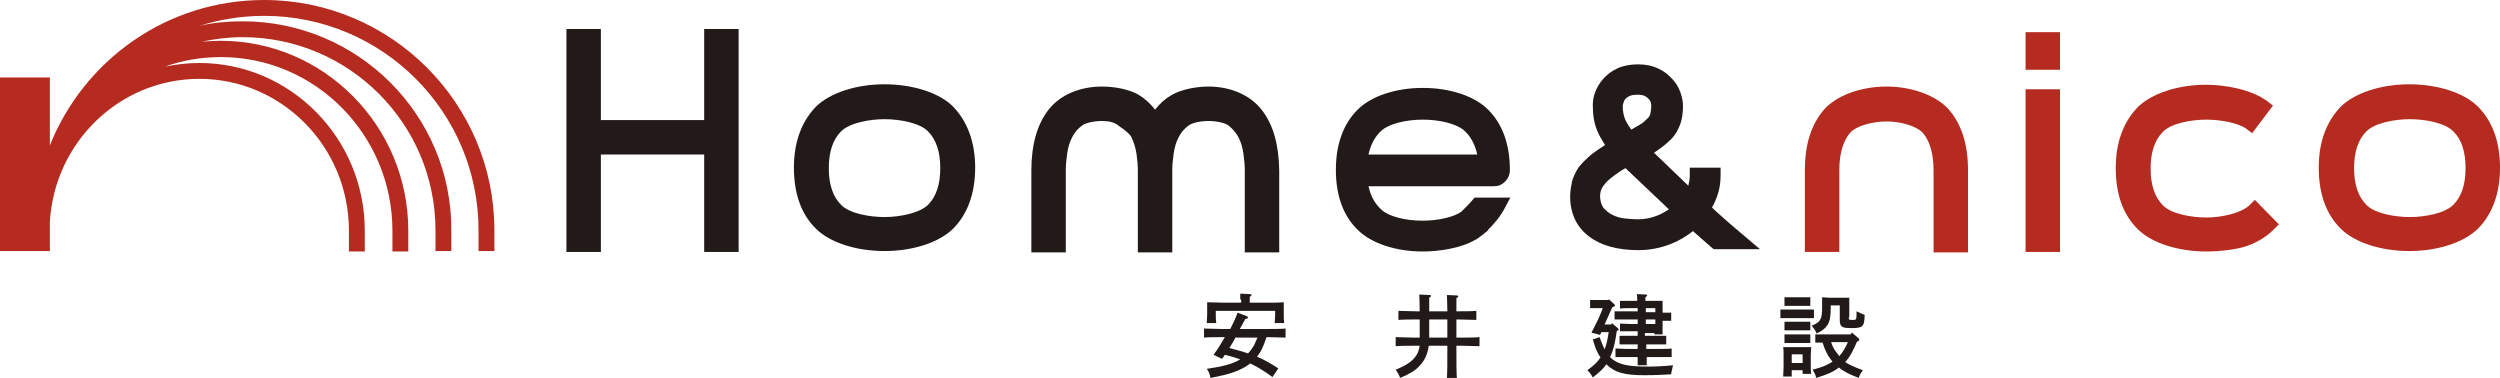
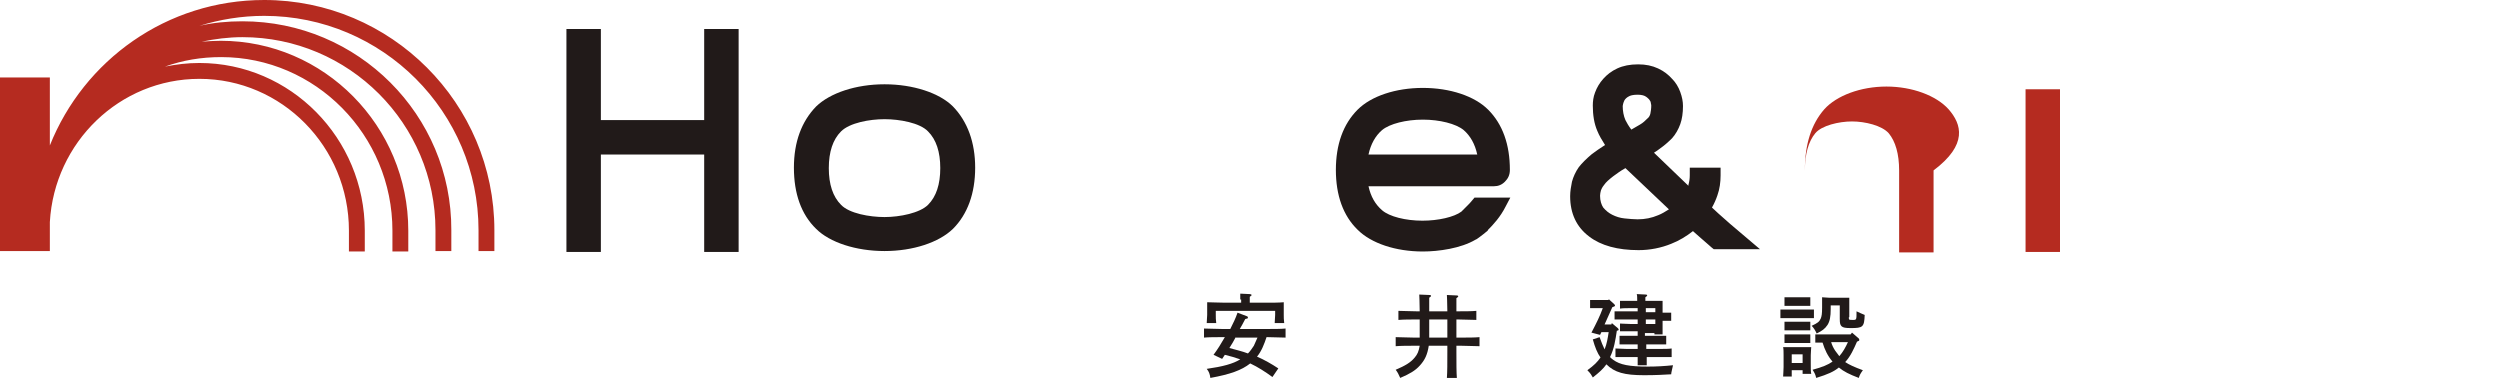
<svg xmlns="http://www.w3.org/2000/svg" version="1.1" id="text" x="0px" y="0px" viewBox="0 0 551.7 83.4" style="enable-background:new 0 0 551.7 83.4;" xml:space="preserve">
  <style type="text/css">
	.st0{fill:#B52B20;}
	.st1{fill:#211A19;}
</style>
  <g>
    <path class="st0" d="M58.3,0C36.8,0,18.5,13.3,11,32.1v-15H0v38.3h11v-6.3c0,0,0-0.1,0-0.1c1-17.6,15.4-31.6,33-31.6   c18.2,0,33,15,33,33.5v4.6h3.5v-4.6c0-20.4-16.4-37-36.5-37c-2.6,0-5.1,0.3-7.6,0.8c3.9-1.4,8-2.1,12.4-2.1   c20.8,0,37.8,17.2,37.8,38.3v4.6h3.5v-4.6C90.1,27.8,71.5,9,48.7,9c-1.4,0-2.8,0.1-4.2,0.2c2.9-0.6,5.9-1,9-1   c23.5,0,42.6,19.1,42.6,42.6v4.6h3.5v-4.6C99.7,25.4,79,4.7,53.5,4.7c-3.3,0-6.5,0.3-9.5,1c4.5-1.4,9.3-2.2,14.3-2.2   c26.1,0,47.3,21.2,47.3,47.3v4.6h3.5v-4.6C109.1,22.8,86.3,0,58.3,0z" />
    <g>
      <path class="st1" d="M269.7,74.4c-1.1,0-3.1,0-4,0.1v-2c0.8,0,2.9,0.1,4,0.1h1.8c0.6-1.2,1.2-2.4,1.6-3.6l2.1,0.8    c0.1,0,0.2,0.2,0.2,0.3c0,0.2-0.2,0.2-0.6,0.3c-0.4,0.8-0.8,1.5-1.2,2.2h6.1c1.3,0,3,0,4-0.1v2c-1.1,0-2.8-0.1-4-0.1h-0.2    c-0.5,1.5-1.1,3.1-2.1,4.3c1.6,0.7,3.2,1.6,4.7,2.6l-1.3,1.9c-1.5-1.1-3.2-2.2-4.9-3c-1.9,1.5-4.4,2.4-8.8,3.2    c-0.1-0.8-0.3-1.4-0.8-2c3.5-0.5,5.8-1.1,7.4-2.1c-1.1-0.4-2.2-0.7-3.4-1c-0.2,0.3-0.4,0.6-0.6,0.9l-1.9-0.9    c0.9-1.2,1.7-2.5,2.5-3.9H269.7z M273.7,66.1c0-0.5,0-1,0-1.3l2.1,0.1c0.2,0,0.4,0.1,0.4,0.2c0,0.1-0.1,0.2-0.4,0.4v1.3h3.5    c1.4,0,2.9,0,4-0.1c0,0.7,0,1.1,0,1.5v1.3c0,0.5,0,1.1,0.1,1.8h-2.1c0-0.6,0.1-1.3,0.1-1.8v-0.9h-13.1v0.9c0,0.5,0,1.2,0.1,1.8    h-2.1c0-0.7,0.1-1.2,0.1-1.8v-1.3c0-0.4,0-0.8,0-1.5c1,0,2.6,0.1,4,0.1h3.5V66.1z M272.7,74.4c-0.4,0.8-0.9,1.6-1.4,2.4    c1.4,0.4,2.8,0.7,4.1,1.2c0.5-0.5,0.9-1.1,1.3-1.7c0.3-0.6,0.5-1.2,0.8-1.8H272.7z" />
      <path class="st1" d="M312,76.3c-1.1,0-2.9,0-4,0.1v-2c1,0,2.8,0.1,4,0.1h1.3c0-0.4,0-0.9,0-1.5v-2.5h-0.7c-1.1,0-2.9,0-4,0.1v-2    c1,0,2.8,0.1,4,0.1h0.7c0-2-0.1-3.3-0.1-3.7l2.3,0.1c0.2,0,0.3,0.1,0.3,0.2c0,0.1-0.1,0.2-0.4,0.4c0,0.7,0,0.8,0,3h4    c0-2-0.1-3.2-0.1-3.6l2.2,0.1c0.2,0,0.3,0.1,0.3,0.2c0,0.1-0.1,0.2-0.4,0.4c0,0.8,0,1.6,0,2.9h0.4c1.3,0,3,0,4-0.1v2    c-1.1,0-2.8-0.1-4-0.1h-0.4v4h1.1c1.3,0,3,0,4-0.1v2c-1.1,0-2.8-0.1-4-0.1h-1.1v1.3c0,2.6,0,4.6,0.1,5.8h-2.2    c0.1-1.3,0.1-3.3,0.1-5.8v-1.3h-4.1c-0.3,2-0.9,3.2-2,4.4c-1,1.1-2.2,1.8-4.3,2.7c-0.3-0.7-0.6-1.3-1-1.8c2.1-0.9,3.3-1.6,4.2-2.7    c0.6-0.7,0.9-1.4,1.1-2.6H312z M315.4,73c0,0.5,0,1,0,1.5h4v-4h-4V73z" />
      <path class="st1" d="M355.7,71.3l1.3,1.1c0.1,0.1,0.2,0.2,0.2,0.3c0,0.2,0,0.2-0.4,0.3c-0.3,2-0.6,4-1.5,5.8    c0.2,0.2,0.4,0.4,0.7,0.6c1.5,1.1,3.5,1.5,7.7,1.5c1.8,0,3.6-0.1,5.5-0.3c-0.2,1-0.4,1.6-0.4,2c-1.8,0.1-3.3,0.2-6,0.2    c-4.3,0-6.5-0.6-8.3-2.4c-0.7,1-1.6,1.8-3,2.9c-0.3-0.5-0.4-0.8-1.2-1.6c1.5-1.1,2.2-1.8,2.9-2.8c-0.7-1-1.2-2.2-1.7-4l1.5-0.5    c0.4,1.1,0.7,1.9,1.1,2.7c0.5-1.2,0.7-2.5,0.9-3.8h-1.6l-0.3,0.6l-1.9-0.5c1.1-2.1,1.9-3.7,2.5-5.4h-1.6c-0.4,0-0.9,0-1.2,0v-1.8    c0.3,0,0.8,0,1.2,0h2.9L355,66l1.2,1.1c0.1,0.1,0.2,0.2,0.2,0.3c0,0.2-0.1,0.2-0.6,0.4l-1.7,3.8h1.5L355.7,71.3z M363.3,74.1h2.4    c0.6,0,1.4,0,2,0V76c-0.6,0-1.4,0-2,0h-2.4v1h3.2c0.8,0,1.8,0,2.4-0.1v1.9c-0.6,0-1.7,0-2.4,0h-3.1c0,0.7,0,1.3,0,1.8h-2    c0-0.5,0-1.1,0-1.8h-2.5c-0.7,0-1.8,0-2.4,0v-1.9c0.6,0,1.6,0.1,2.4,0.1h2.5v-1h-2c-0.6,0-1.4,0-2,0v-1.9c0.6,0,1.4,0,2,0h2v-1    h-1.5c-0.7,0-1.8,0-2.4,0v-1.7c0.6,0,1.6,0.1,2.4,0.1h1.5v-1h-2.7c-0.7,0-1.8,0-2.4,0v-1.8c0.6,0,1.6,0,2.4,0h2.7V68h-1.5    c-0.7,0-1.8,0-2.4,0.1v-1.7c0.7,0,1.6,0,2.4,0h1.4c0-0.7,0-1.2-0.1-1.5l2,0.1c0.2,0,0.3,0.1,0.3,0.2c0,0.1-0.1,0.2-0.4,0.4v0.8    h1.5c1.8,0,1.8,0,2.3,0c0,0.4,0,0.4,0,1.8v0.8c0.7,0,1.4,0,1.9,0v1.8c-0.5,0-1.2,0-1.9,0v1c0,0.7,0,1,0,2h-1.8v-0.3h-2.1V74.1z     M365.3,68.9V68h-2.1v0.9H365.3z M365.3,71.5v-1h-2.1v1H365.3z" />
      <path class="st1" d="M400.3,70.2c-0.4,0-1.1,0-1.6,0h-4.2c-0.5,0-1.2,0-1.6,0v-1.9c0.4,0,1.2,0,1.6,0h4.2c0.4,0,1.2,0,1.6,0V70.2z     M395.4,83.1h-1.9c0-0.5,0.1-1.1,0.1-2.1v-2.6c0-0.6,0-1.4-0.1-1.8c0.5,0,0.9,0,1.5,0h3.3c0.6,0,1,0,1.4,0c0,0.4-0.1,1.1-0.1,1.8    v2c0,0.9,0,1.6,0.1,2.1h-1.9v-0.8h-2.4V83.1z M398.2,67.5H395l-1.2,0v-1.9c0.3,0,0.8,0,1.2,0h3.3c0.4,0,0.9,0,1.2,0v1.9    L398.2,67.5z M399.4,72.9c-0.3,0-0.8,0-1.2,0H395c-0.4,0-0.9,0-1.2,0v-1.9c0.3,0,0.8,0,1.2,0h3.3c0.4,0,0.9,0,1.2,0V72.9z     M399.4,75.7c-0.3,0-0.8,0-1.2,0H395c-0.4,0-0.9,0-1.2,0v-1.9c0.3,0,0.8,0,1.2,0h3.3c0.4,0,0.9,0,1.2,0V75.7z M397.8,78.2h-2.4    v1.9h2.4V78.2z M408,70c0,0.6,0,0.6,0.9,0.6c0.8,0,0.8,0,0.8-1.9c0.6,0.3,1.1,0.5,1.8,0.8c-0.1,2.7-0.4,2.9-3.1,2.9    c-1.1,0-1.7-0.1-2-0.4c-0.3-0.3-0.4-0.6-0.4-1.7v-2.9H404v0.8c0,1.7-0.2,2.7-0.7,3.5c-0.6,0.9-1.2,1.3-2.4,1.9    c-0.3-0.7-0.7-1.3-1.1-1.7c1.3-0.6,1.7-0.9,2-1.6c0.2-0.5,0.3-1,0.3-2.4c0-0.9,0-1,0-2.3c0.4,0,1,0.1,1.5,0.1h3.1    c0.7,0,1.2,0,1.4,0c0,0.5,0,1.3,0,1.9V70z M410.2,74.7c0.1,0.1,0.1,0.2,0.1,0.3c0,0.2,0,0.2-0.5,0.4c-0.7,1.6-1.4,3.2-2.6,4.5    c0.9,0.6,2,1.1,3.9,1.8c-0.5,0.7-0.7,1-0.9,1.7c-2.1-0.8-3.3-1.4-4.4-2.3c-1.1,0.9-2.4,1.5-5,2.3c-0.2-0.8-0.3-1-0.8-1.8    c2.2-0.6,3.4-1.1,4.4-1.8c-1.1-1.3-1.7-2.6-2.2-4.2c-0.5,0-1.2,0-1.6,0v-1.8c0.6,0,1.4,0,2,0h5.8l0.3-0.4L410.2,74.7z M404.1,75.5    c0.2,0.7,0.5,1.3,0.9,1.9c0.3,0.4,0.6,0.8,0.9,1.2c0.8-0.9,1.4-2,1.9-3.1H404.1z" />
    </g>
    <polygon class="st1" points="155.4,6.4 155.4,26.5 132.6,26.5 132.6,6.4 125,6.4 125,55.6 132.6,55.6 132.6,34.1 155.4,34.1    155.4,55.6 163,55.6 163,6.4  " />
    <path class="st1" d="M210.3,23.5L210.3,23.5c-3-3-8.8-4.9-15.1-4.9c-6.3,0-12,1.9-15.1,4.9c-3.2,3.3-4.9,7.8-4.9,13.5   c0,5.7,1.6,10.3,4.9,13.5c3,3,8.8,4.9,15.1,4.9c6.3,0,12-1.9,15.1-4.9c3.2-3.2,4.9-7.8,4.9-13.5C215.2,31.4,213.5,26.8,210.3,23.5z    M195.2,47.9c-3.3,0-7.8-0.8-9.6-2.7c-1.8-1.8-2.7-4.5-2.7-8.1s0.9-6.3,2.7-8.1c1.9-1.9,6.3-2.7,9.6-2.7c3.3,0,7.8,0.8,9.6,2.7   c1.8,1.8,2.7,4.5,2.7,8.1c0,3.6-0.9,6.3-2.7,8.1C203,47,198.6,47.9,195.2,47.9z" />
-     <path class="st1" d="M278.4,24.2L278.4,24.2c-2.5-3.2-6.8-5.1-11.7-5.1c-2.4,0-5.8,0.5-8.2,1.9c-1.4,0.8-2.6,1.9-3.6,3.2   c-1-1.3-2.2-2.4-3.5-3.2c-2.3-1.4-5.7-1.9-8.2-1.9c-5,0-9.3,1.9-11.8,5.1c-2.5,3.2-3.8,7.7-3.8,13.4v18.1h7.6V37.6   c0-1.1,0.1-2.3,0.3-3.7c0.2-1.3,0.5-2.5,1.1-3.6c0.5-1,1.2-1.9,2.2-2.6c0.6-0.5,2.4-1,4.4-1c1.5,0,2.8,0.3,3.6,1l0.4,0.3   c0.9,0.6,2.1,1.5,2.5,2.3c0.5,1.1,0.9,2.3,1.1,3.6c0.2,1.4,0.3,2.6,0.3,3.7v18.1h7.6V37.6c0-1.1,0.1-2.3,0.3-3.7   c0.2-1.3,0.5-2.5,1.1-3.6c0.5-1,1.2-1.9,2.2-2.6c0.6-0.5,2.4-1,4.4-1s3.8,0.5,4.4,1c0.9,0.7,1.7,1.6,2.2,2.6   c0.6,1.1,0.9,2.3,1.1,3.6c0.2,1.4,0.3,2.6,0.3,3.7v18.1h7.6V37.6C282.2,31.9,281,27.5,278.4,24.2z" />
    <path class="st1" d="M381.8,49.4L381.8,49.4c-0.8-0.7-1.7-1.5-2.6-2.3l-1.4-1.3c0.5-0.9,0.9-1.8,1.2-2.7c0.5-1.4,0.7-2.9,0.7-4.4   v-1.7h-6.8v1.7c0,0.7-0.1,1.4-0.3,2.1c0,0.1,0,0.1,0,0.2l-7.6-7.3c0.5-0.3,0.9-0.6,1.3-0.9c1-0.7,1.9-1.5,2.7-2.3   c0.8-0.9,1.4-2,1.8-3.1c0.4-1.1,0.6-2.5,0.6-4c0-1-0.2-2-0.6-3.1c-0.4-1.1-1-2.1-1.8-2.9c-0.8-0.9-1.8-1.7-3.1-2.3   c-1.3-0.6-2.7-0.9-4.4-0.9c-1.8,0-3.3,0.3-4.6,0.9c-1.3,0.6-2.3,1.4-3.1,2.3c-0.8,0.9-1.4,1.9-1.8,3c-0.4,1-0.5,2-0.5,2.9   c0,2.1,0.3,4,1,5.6c0.4,1,1,2,1.7,3.1c-1.1,0.7-2.1,1.4-2.9,2c-1.2,1-2.2,2-2.9,2.9c-0.7,1-1.2,2.1-1.5,3.2c-0.2,1-0.4,2.1-0.4,3.2   c0,3.8,1.4,6.8,4.2,8.9c2.6,2,6.3,3,10.9,3c2.5,0,5-0.5,7.2-1.4c1.8-0.7,3.4-1.7,4.8-2.8l0.9,0.8c0.6,0.5,1.1,1,1.6,1.4   c0.5,0.4,1,0.9,1.6,1.4l0.5,0.4h10.2L381.8,49.4z M358.1,23.4c0.1-0.7,0.3-1.1,0.4-1.3c0.2-0.3,0.5-0.6,0.9-0.8   c0.3-0.2,0.9-0.4,2-0.4c0.9,0,1.4,0.2,1.6,0.3c0.4,0.2,0.7,0.5,0.9,0.7c0.2,0.3,0.4,0.5,0.4,0.8c0.1,0.4,0.1,0.6,0.1,0.6   c0,0.7-0.1,1.3-0.2,1.8c-0.1,0.4-0.3,0.8-0.7,1.1c-0.4,0.4-0.9,0.9-1.6,1.3c-0.5,0.3-1.2,0.7-1.9,1.1c-0.6-0.8-1-1.5-1.3-2.1   C358.3,25.6,358.1,24.5,358.1,23.4z M353.8,45.8c-0.4-0.6-0.7-1.5-0.7-2.6c0-0.4,0.1-0.8,0.2-1.2c0.1-0.2,0.2-0.6,0.7-1.2   c0.4-0.6,1.1-1.2,2-1.9c0.7-0.5,1.6-1.2,2.7-1.8l9.6,9.1c-0.8,0.5-1.6,1-2.4,1.3c-1.4,0.6-2.9,0.9-4.5,0.9c-0.9,0-1.8-0.1-2.9-0.2   c-1-0.1-1.9-0.4-2.7-0.8C355,47,354.4,46.5,353.8,45.8z" />
-     <path class="st0" d="M430,24.1L430,24.1c-2.7-3-8-5-13.7-5c-5.7,0-11,2-13.7,5c-2.9,3.3-4.3,7.8-4.3,13.4v18.1h7.6V37.6   c0-3.6,0.8-6.4,2.3-8.2c1.4-1.7,5.2-2.6,8.1-2.6c2.9,0,6.6,0.9,8.1,2.6c1.5,1.8,2.3,4.6,2.3,8.2v18.1h7.6V37.6   C434.3,31.9,432.9,27.4,430,24.1z" />
+     <path class="st0" d="M430,24.1L430,24.1c-2.7-3-8-5-13.7-5c-5.7,0-11,2-13.7,5c-2.9,3.3-4.3,7.8-4.3,13.4v18.1V37.6   c0-3.6,0.8-6.4,2.3-8.2c1.4-1.7,5.2-2.6,8.1-2.6c2.9,0,6.6,0.9,8.1,2.6c1.5,1.8,2.3,4.6,2.3,8.2v18.1h7.6V37.6   C434.3,31.9,432.9,27.4,430,24.1z" />
    <g>
      <rect x="447" y="19.7" class="st0" width="7.6" height="35.9" />
-       <rect x="447" y="7.1" class="st0" width="7.6" height="8.3" />
    </g>
-     <path class="st0" d="M497.6,44.1l-1.2,1.2c-1.9,1.8-6.3,2.7-9.5,2.7c-3.3,0-7.8-0.8-9.6-2.7c-1.8-1.8-2.7-4.5-2.7-8.1   c0-3.6,0.9-6.3,2.7-8.1c1.8-1.9,6.3-2.7,9.6-2.7c3,0,7,0.7,8.8,2l1.3,1l4.6-6.1l-1.3-1c-3.5-2.6-9.4-3.6-13.4-3.6   c-6.3,0-12,1.9-15.1,4.9c-3.2,3.3-4.9,7.8-4.9,13.5c0,5.7,1.6,10.3,4.9,13.5c3,3,8.8,4.9,15.1,4.9c2.7,0,6.6-0.4,8.9-1.2   c2.3-0.8,4.3-2,5.9-3.6l1.2-1.2L497.6,44.1z" />
-     <path class="st0" d="M546.8,23.5L546.8,23.5c-3-3-8.8-4.9-15.1-4.9c-6.3,0-12,1.9-15.1,4.9c-3.2,3.3-4.9,7.8-4.9,13.5   c0,5.7,1.6,10.3,4.9,13.5c3,3,8.8,4.9,15.1,4.9c6.3,0,12-1.9,15.1-4.9c3.2-3.2,4.9-7.8,4.9-13.5C551.7,31.4,550.1,26.8,546.8,23.5z    M544.1,37.1c0,3.6-0.9,6.3-2.7,8.1c-1.9,1.9-6.3,2.7-9.6,2.7c-3.3,0-7.8-0.8-9.6-2.7c-1.8-1.8-2.7-4.5-2.7-8.1s0.9-6.3,2.7-8.1   c1.9-1.9,6.3-2.7,9.6-2.7s7.8,0.8,9.6,2.7C543.2,30.7,544.1,33.5,544.1,37.1z" />
    <path class="st1" d="M324.9,44.2c-0.4,0.5-0.7,0.8-1,1.1l-0.7,0.7c-0.2,0.2-0.4,0.4-0.6,0.6l-0.1,0.1c-1.6,1.2-5.1,2-8.6,2   c-3.7,0-7.3-0.9-8.9-2.3c-1.5-1.3-2.5-3-3-5.3h27.7c0.9,0,1.7-0.3,2.4-1c0.7-0.7,1.1-1.5,1.1-2.6c0-5.6-1.6-10.1-4.8-13.3   c-3-3-8.4-4.8-14.4-4.8s-11.4,1.8-14.4,4.8c-3.2,3.2-4.8,7.7-4.8,13.3c0,5.6,1.6,10.1,4.8,13.2c3,3,8.4,4.8,14.4,4.8   c3.5,0,8.4-0.7,11.6-2.6c0.1,0,0.4-0.2,0.8-0.5c0.7-0.5,1.3-1,1.9-1.5l0.1-0.2c1.1-1.1,2.7-2.8,3.9-5.2l1-1.9h-7.9L324.9,44.2z    M302,34.1c0.5-2.3,1.5-4.1,3-5.4c1.7-1.4,5.3-2.3,9-2.3c3.7,0,7.3,0.9,9,2.3c1.5,1.3,2.5,3.1,3,5.4H302z" />
  </g>
</svg>